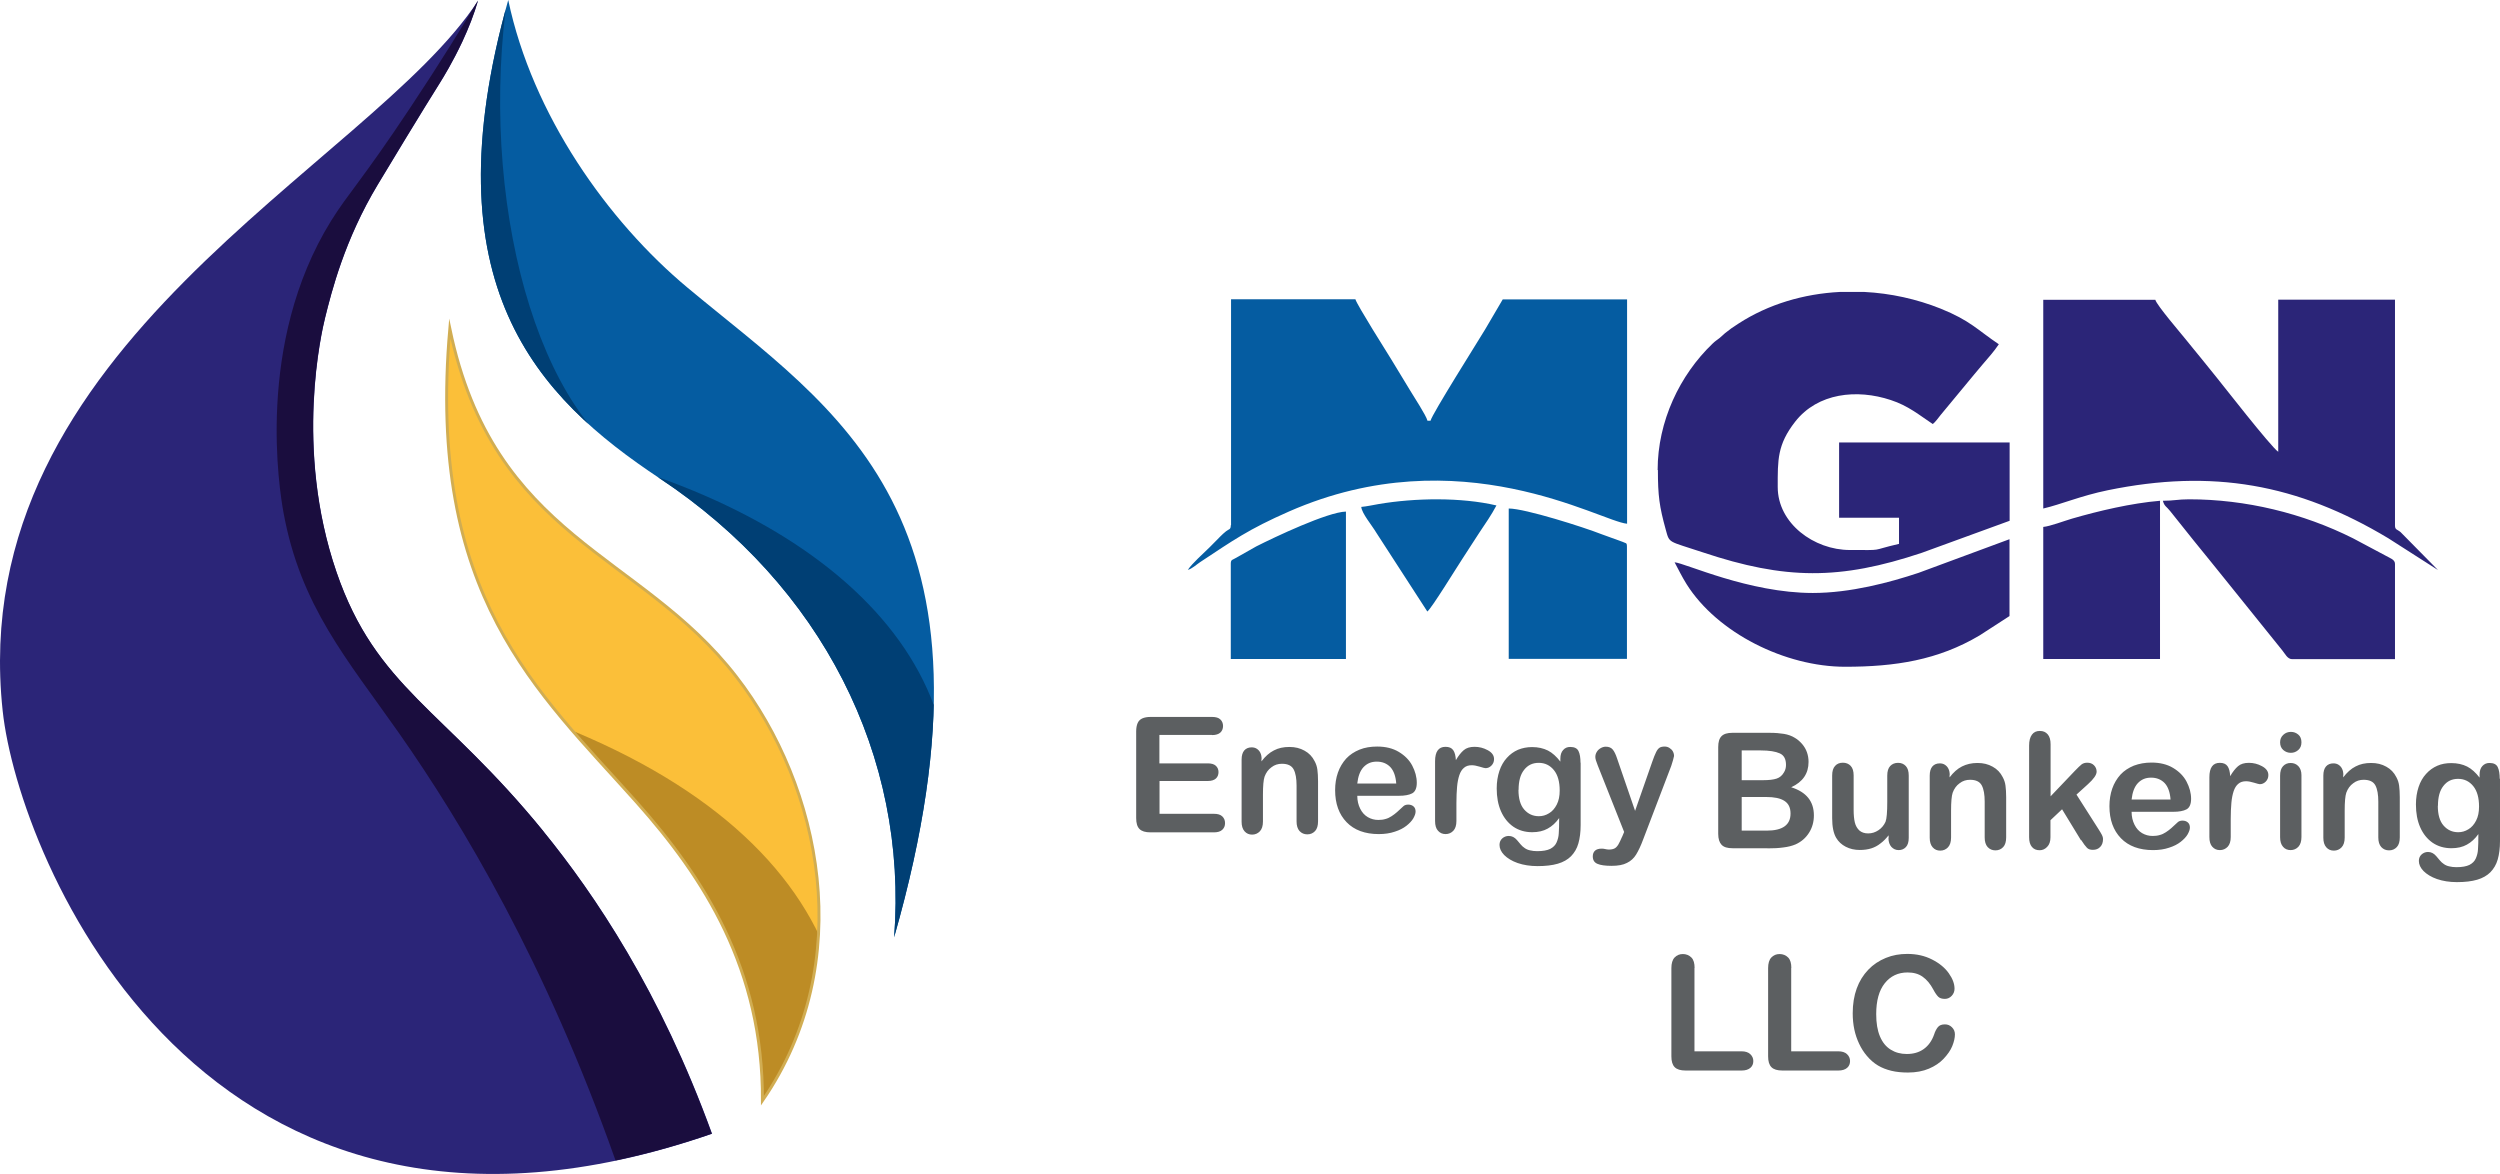
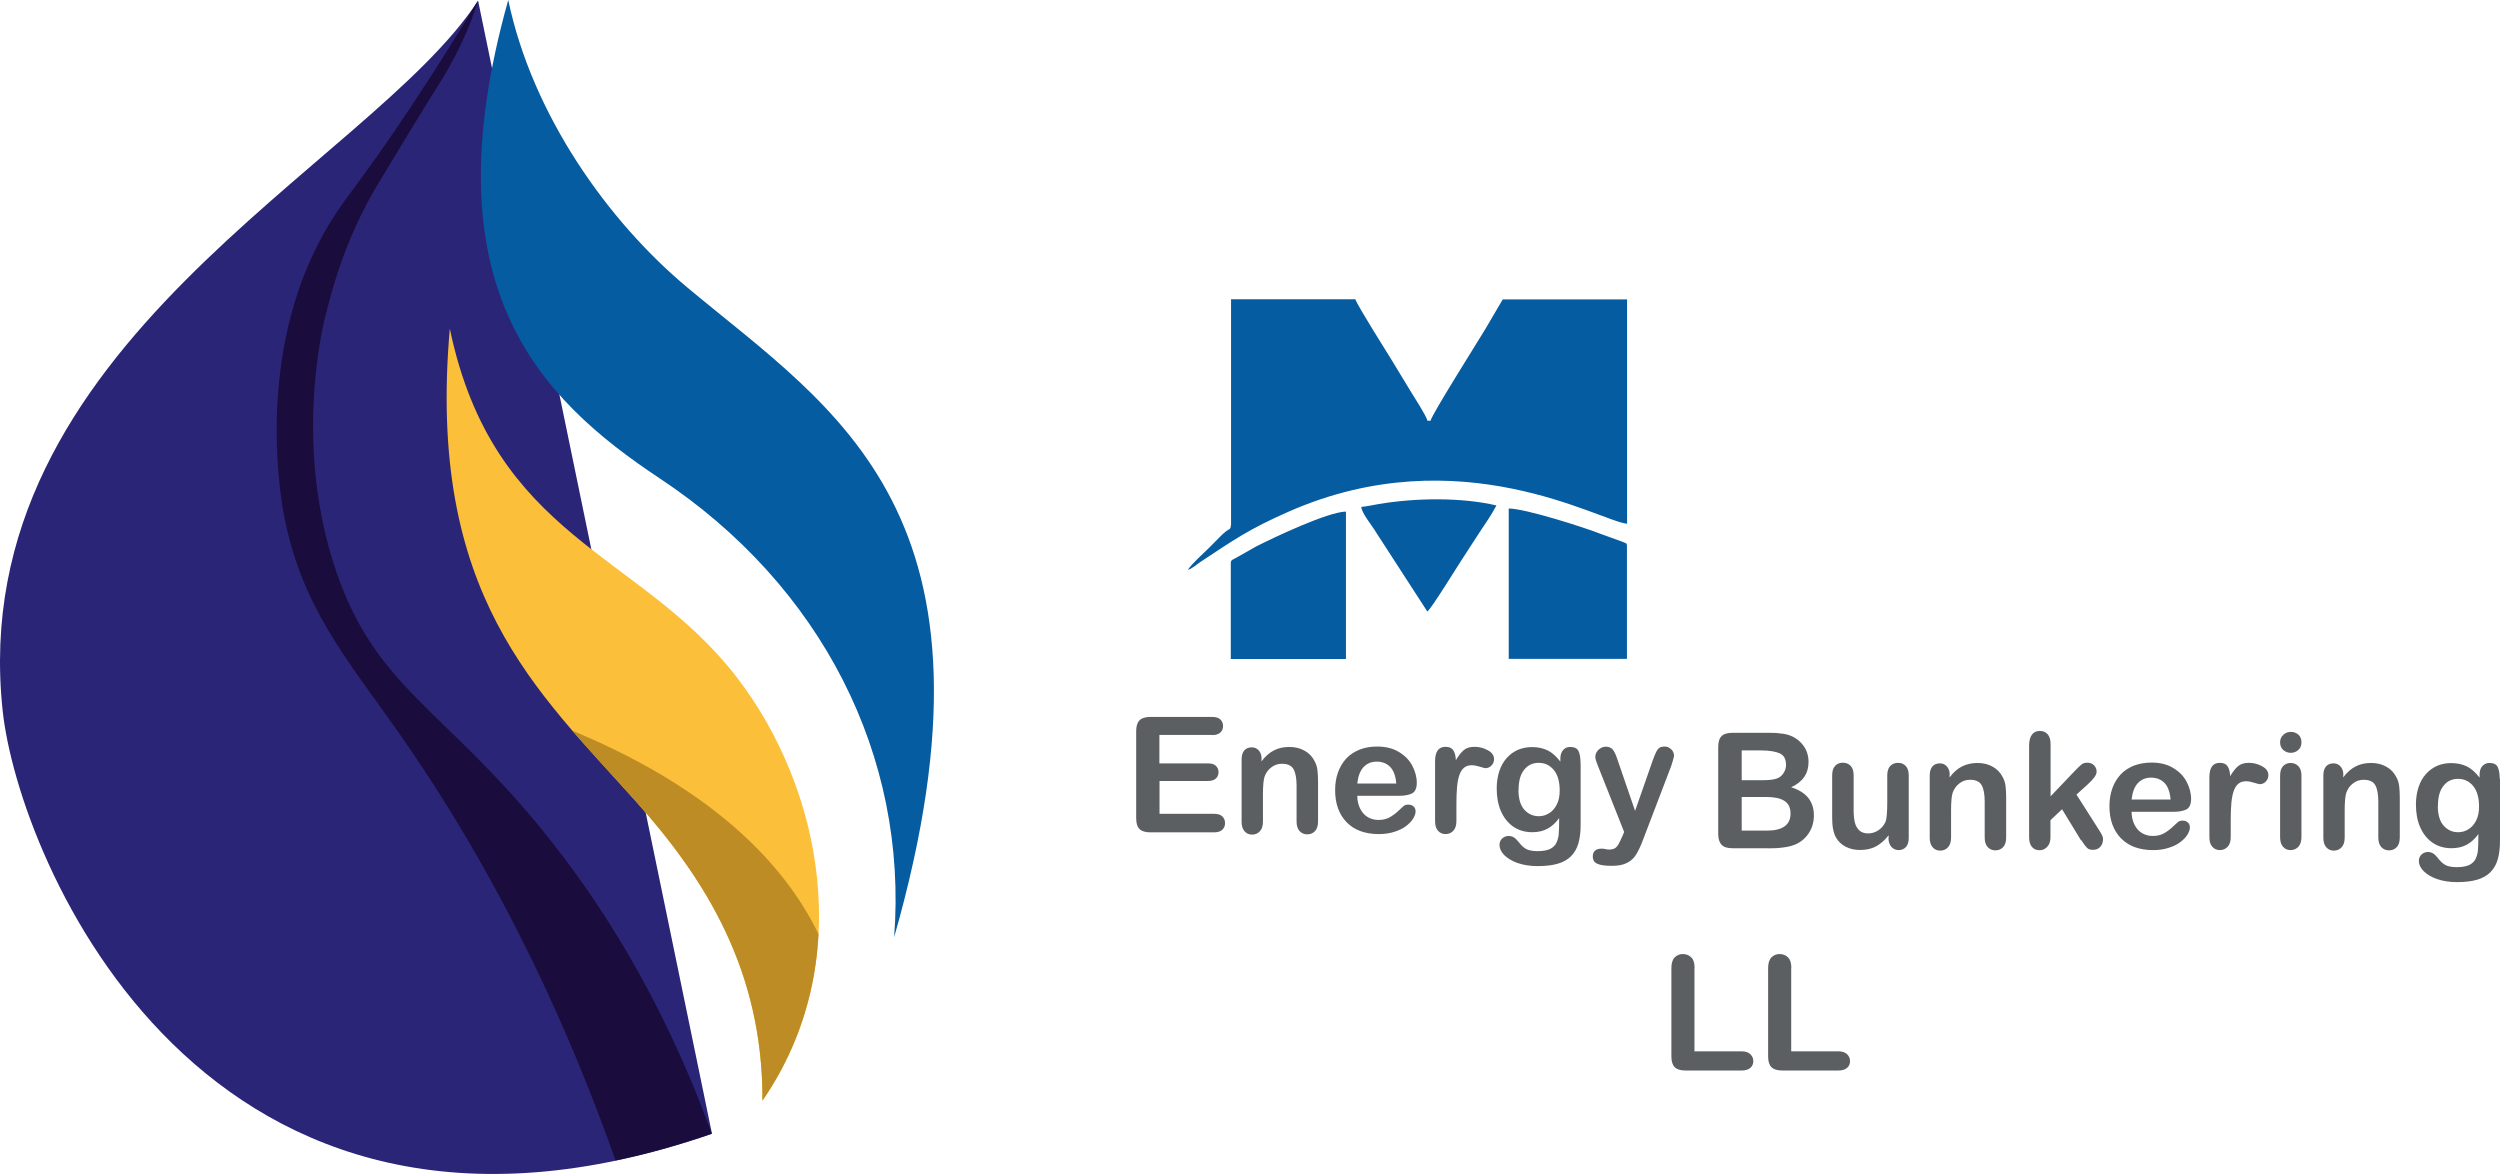
<svg xmlns="http://www.w3.org/2000/svg" id="Layer_2" data-name="Layer 2" viewBox="0 0 187.36 87.98">
  <defs>
    <style>
      .cls-1 {
        fill: #bd8c25;
      }

      .cls-1, .cls-2, .cls-3, .cls-4, .cls-5, .cls-6, .cls-7, .cls-8, .cls-9 {
        stroke-width: 0px;
      }

      .cls-1, .cls-2, .cls-4, .cls-6, .cls-7, .cls-8, .cls-10, .cls-9 {
        fill-rule: evenodd;
      }

      .cls-2, .cls-5 {
        fill: #5c5f61;
      }

      .cls-11 {
        clip-path: url(#clippath-1);
      }

      .cls-3 {
        clip-rule: evenodd;
      }

      .cls-3, .cls-10 {
        fill: none;
      }

      .cls-4 {
        fill: #fbbf39;
      }

      .cls-12 {
        clip-path: url(#clippath);
      }

      .cls-6 {
        fill: #2b2578;
      }

      .cls-7 {
        fill: #1a0d3e;
      }

      .cls-8 {
        fill: #055ca1;
      }

      .cls-10 {
        stroke: #d1ad52;
        stroke-miterlimit: 22.93;
        stroke-width: .22px;
      }

      .cls-9 {
        fill: #003f74;
      }
    </style>
    <clipPath id="clippath">
      <path class="cls-3" d="m57.14,82.49c7.14-10.36,4.43-23.53-1.96-31.78-7.22-9.34-18.18-10.32-21.47-26.08-1.75,20.01,6.55,27.13,14,35.49,5.05,5.67,9.48,12.53,9.43,22.37Z" />
    </clipPath>
    <clipPath id="clippath-1">
-       <path class="cls-3" d="m67.01,70.24c9.07-31.75-4.42-39.45-15.47-48.67-5.99-4.99-11.65-12.98-13.45-21.57-6,21.38,2.19,29.78,11.38,35.87,12.09,8.02,18.59,20.78,17.54,34.37Z" />
-     </clipPath>
+       </clipPath>
  </defs>
  <g id="_Слой_1" data-name="Слой 1">
    <g>
      <g>
        <path class="cls-8" d="m92.24,39.37c0,.34-.14.27-.36.45-.18.15-.25.21-.42.38-.3.3-.51.51-.8.81-.48.48-1.31,1.2-1.64,1.7.31-.08.65-.4.92-.58,2.47-1.63,3.62-2.46,6.67-3.8,12.81-5.62,23.35.76,25.33.92v-16.81h-9.32l-1.32,2.25c-.56.93-3.97,6.33-4.09,6.84h-.23c-.09-.39-1.03-1.81-1.3-2.27l-1.39-2.29c-.29-.47-2.6-4.13-2.71-4.54h-9.32v16.92h0Zm9.78-1.38c.37-.03.93-.15,1.28-.21,2.75-.47,6.21-.52,8.85.1-.38.72-.83,1.36-1.29,2.05-.45.67-.82,1.29-1.27,1.96-.4.6-2.29,3.69-2.62,3.94l-3.8-5.87c-.37-.62-1.1-1.47-1.15-1.96h0Zm-9.78,4.26c0-.34.14-.28.37-.43l1.54-.87c1.36-.69,5.35-2.58,6.72-2.61v11.05h-8.63v-7.14h0Zm20.83,7.14v-11.28c1.23,0,5.65,1.41,6.94,1.92l1.6.58c.24.13.32.02.32.37v8.4h-8.86Z" />
-         <path class="cls-6" d="m153.13,38.11c1.34-.31,2.8-.95,4.84-1.37,7.8-1.6,14.19-.5,21.02,3.6l3.72,2.38-2.8-2.84c-.26-.22-.42-.16-.42-.5v-16.92h-8.75v11.4c-.56-.38-4.22-5.09-4.64-5.6-.4-.5-.74-.91-1.13-1.4-.41-.51-.77-.93-1.19-1.46-.31-.39-2.15-2.53-2.25-2.93h-8.4v15.65h0Zm0,1.38c.49-.04,1.57-.45,2.15-.62,2-.58,4.45-1.16,6.6-1.34v11.86h-8.75v-9.9h0Zm-17.27,4.95c-4.79,0-9.57-2.24-10.36-2.3.31.58.54,1.06.9,1.64,2.31,3.67,7.41,6.19,11.88,6.19,3.76,0,6.97-.5,10.08-2.35l2.24-1.45v-5.76l-6.81,2.52c-2.16.72-5.11,1.51-7.93,1.51h0Zm26.24-6.91c.8,0,1.12-.11,1.96-.11,4.24,0,8.53,1.04,12.28,2.92l2.48,1.32c.29.17.67.27.67.6v7.14h-7.71c-.35,0-.53-.41-.73-.65l-4.21-5.23c-.81-1.02-1.6-1.97-2.42-2.99l-1.79-2.24c-.27-.34-.42-.34-.53-.74h0Zm-37.87-2.3c0-3.66,1.66-7.12,4.11-9.47.23-.22.28-.23.51-.41.18-.14.25-.23.43-.38.33-.27.63-.48,1.01-.72,2.25-1.46,4.9-2.23,7.59-2.37h1.85c1.96.1,3.91.53,5.71,1.25,2.23.9,2.75,1.59,4.36,2.67-.39.58-.77.99-1.23,1.53-.23.27-.42.49-.63.75l-2.5,3.02c-.16.2-.41.55-.59.68-1.01-.67-1.83-1.37-3.15-1.8-2.53-.84-5.47-.54-7.16,1.62-1.35,1.73-1.31,2.87-1.31,4.9,0,2.73,2.72,4.72,5.41,4.72s1.39.07,3.68-.46v-1.96h-4.49v-5.64h12.78v5.87l-6.58,2.4c-6.16,2.06-10.25,2.02-16.4-.03-2.64-.88-2.5-.65-2.79-1.7-.48-1.74-.59-2.54-.59-4.48Z" />
      </g>
      <path class="cls-2" d="m132.48,63.57h-2.64c-.38,0-.65-.08-.82-.26-.16-.17-.25-.44-.25-.82v-6.5c0-.38.08-.65.25-.82.17-.17.44-.25.81-.25h2.8c.41,0,.77.03,1.07.08.3.05.58.15.82.3.21.12.38.28.54.46.16.19.28.39.36.62.08.23.12.46.12.72,0,.87-.43,1.5-1.3,1.9,1.14.36,1.7,1.06,1.7,2.11,0,.48-.12.92-.37,1.31-.25.39-.58.67-1,.86-.26.11-.57.19-.91.23-.34.05-.74.07-1.2.07h0Zm-.13-3.84h-1.82v2.52h1.88c1.19,0,1.78-.43,1.78-1.28,0-.44-.15-.75-.46-.95-.31-.2-.76-.29-1.37-.29h0Zm-1.82-3.49v2.23h1.61c.44,0,.77-.04,1.01-.12.24-.08.42-.24.55-.47.1-.16.15-.35.15-.55,0-.44-.15-.73-.47-.87-.31-.14-.78-.22-1.42-.22h-1.42Zm11.01,6.57v-.21c-.19.24-.39.45-.61.61-.21.17-.44.29-.69.37-.25.08-.54.12-.86.12-.39,0-.74-.08-1.05-.24-.31-.16-.55-.38-.72-.67-.2-.34-.3-.83-.3-1.48v-3.19c0-.32.07-.56.22-.72.14-.16.34-.24.58-.24s.44.08.59.24c.15.16.22.4.22.72v2.58c0,.37.03.69.09.94.06.25.18.45.34.6.16.14.38.22.66.22s.53-.08.77-.24.41-.37.53-.63c.09-.23.13-.73.13-1.5v-1.96c0-.32.07-.56.22-.72.15-.16.35-.24.59-.24s.43.08.58.24c.15.16.22.4.22.72v4.66c0,.31-.07.54-.21.69-.14.15-.32.23-.54.23s-.4-.08-.55-.24c-.14-.16-.22-.38-.22-.67h0Zm4.57-4.75v.2c.28-.37.59-.65.93-.82s.72-.26,1.16-.26.8.09,1.14.28c.33.18.58.44.75.78.11.2.18.41.21.64.03.23.05.52.05.87v3c0,.32-.07.57-.22.73-.15.16-.34.25-.58.25s-.43-.08-.59-.25c-.15-.17-.22-.41-.22-.72v-2.68c0-.53-.07-.94-.22-1.22-.15-.28-.44-.42-.88-.42-.29,0-.55.08-.78.26-.24.17-.41.41-.52.71-.08.24-.12.69-.12,1.34v2.02c0,.33-.08.57-.23.73-.15.16-.35.25-.58.25s-.42-.08-.57-.25c-.15-.17-.22-.41-.22-.72v-4.65c0-.31.07-.54.2-.69.13-.15.32-.23.55-.23.14,0,.27.03.38.1.11.07.21.17.27.3.07.13.1.3.1.49h0Zm9.85,4.92l-1.42-2.33-.87.82v1.28c0,.31-.08.55-.25.72-.16.17-.35.25-.56.25-.25,0-.44-.08-.58-.25-.14-.16-.21-.41-.21-.73v-6.86c0-.36.07-.63.21-.82.14-.19.33-.28.59-.28s.44.08.59.25c.15.17.22.42.22.75v3.9l1.81-1.9c.23-.24.4-.4.51-.49.12-.09.26-.13.43-.13.2,0,.37.06.5.19.13.13.2.29.2.48,0,.24-.22.55-.65.94l-.86.78,1.65,2.59c.12.19.21.34.26.44.05.1.08.2.08.29,0,.26-.07.46-.21.6-.14.15-.32.22-.55.22-.2,0-.35-.05-.45-.16-.11-.11-.25-.3-.43-.58h0Zm6.94-2.14h-3.15c0,.37.08.69.22.97.14.28.33.49.57.63.24.14.5.21.79.21.19,0,.37-.02.53-.07.16-.04.31-.11.46-.21.15-.1.29-.2.41-.31.13-.11.29-.26.49-.45.08-.07.2-.11.35-.11.16,0,.3.05.4.14.1.09.15.22.15.38,0,.15-.06.31-.17.51-.11.19-.29.38-.52.56-.23.18-.52.33-.87.44-.35.12-.75.18-1.2.18-1.03,0-1.84-.3-2.41-.89-.57-.59-.86-1.39-.86-2.4,0-.47.07-.92.21-1.32s.35-.75.62-1.05c.27-.29.61-.51,1-.67.4-.15.84-.23,1.32-.23.63,0,1.17.13,1.62.4.45.27.79.61,1.01,1.03.22.42.34.85.34,1.29,0,.4-.12.67-.35.79-.23.12-.56.18-.98.18h0Zm-3.15-.92h2.92c-.04-.55-.19-.96-.44-1.23-.26-.27-.6-.41-1.02-.41s-.73.14-.99.41c-.26.28-.41.69-.47,1.23h0Zm7.43,1.47v1.34c0,.33-.08.57-.23.73-.15.16-.35.25-.58.25s-.42-.08-.57-.25c-.15-.16-.22-.41-.22-.73v-4.48c0-.72.26-1.08.78-1.08.27,0,.46.08.58.25.12.17.18.42.2.75.19-.33.39-.58.59-.75.2-.17.47-.25.81-.25s.67.08.98.25c.32.17.48.39.48.67,0,.2-.07.36-.2.49-.13.13-.28.19-.44.19-.06,0-.2-.04-.43-.11-.23-.07-.43-.11-.6-.11-.24,0-.43.06-.58.19-.15.12-.27.31-.35.55-.08.24-.14.53-.17.87-.03.34-.05.74-.05,1.23h0Zm5.3-3.31v4.65c0,.32-.08.57-.23.73-.15.16-.35.25-.58.25s-.43-.08-.57-.25c-.15-.17-.22-.41-.22-.72v-4.6c0-.32.07-.56.22-.72.15-.16.34-.24.57-.24s.43.08.58.24c.15.16.23.39.23.67h0Zm-.79-1.66c-.22,0-.41-.07-.57-.21-.16-.14-.24-.33-.24-.58,0-.23.08-.41.24-.56.16-.15.35-.22.57-.22s.39.07.55.2c.16.13.24.33.24.58s-.08.44-.24.58c-.16.14-.34.21-.56.21h0Zm3.92,1.64v.2c.28-.37.59-.65.93-.82.34-.18.72-.26,1.16-.26s.8.09,1.14.28c.33.18.58.44.75.78.11.2.18.41.21.64.03.23.05.52.05.87v3c0,.32-.07.57-.22.73-.15.16-.34.25-.58.25s-.43-.08-.59-.25c-.15-.17-.22-.41-.22-.72v-2.68c0-.53-.07-.94-.22-1.22-.15-.28-.44-.42-.88-.42-.29,0-.55.08-.78.26-.24.17-.41.41-.52.71-.08.24-.12.69-.12,1.34v2.02c0,.33-.08.57-.23.73-.15.16-.35.25-.58.25s-.42-.08-.57-.25c-.15-.17-.22-.41-.22-.72v-4.65c0-.31.07-.54.2-.69.13-.15.32-.23.55-.23.14,0,.27.03.38.1.11.07.21.17.27.3.07.13.1.3.1.49h0Zm11.75.29v4.68c0,.54-.06.99-.17,1.38-.11.39-.3.7-.55.96-.25.25-.58.44-.99.56-.41.12-.91.18-1.52.18-.56,0-1.05-.08-1.49-.23-.43-.15-.77-.36-1.01-.6-.24-.25-.35-.5-.35-.76,0-.2.07-.36.2-.48.13-.12.3-.19.48-.19.24,0,.44.1.62.31.09.1.18.21.27.32.09.11.19.2.31.28.11.08.25.14.4.17.16.04.34.06.54.06.42,0,.74-.06.97-.17.23-.12.39-.28.48-.49.09-.21.15-.43.16-.67.02-.24.03-.62.03-1.15-.25.35-.53.61-.86.79-.32.18-.71.27-1.16.27-.54,0-1.01-.14-1.41-.41-.4-.28-.71-.66-.93-1.16-.22-.5-.32-1.07-.32-1.71,0-.48.07-.92.2-1.31.13-.39.32-.72.56-.98.24-.27.52-.47.84-.61.32-.14.67-.2,1.05-.2.45,0,.85.09,1.19.26.33.17.64.45.93.83v-.22c0-.28.07-.5.21-.65.14-.15.31-.23.53-.23.31,0,.52.1.62.31s.15.5.15.88h0Zm-4.66,2.04c0,.65.14,1.15.43,1.48.29.33.65.5,1.1.5.27,0,.52-.07.76-.22.24-.14.43-.36.58-.65.15-.29.22-.64.22-1.05,0-.66-.14-1.17-.43-1.53-.29-.36-.67-.55-1.14-.55s-.83.18-1.1.53c-.28.35-.41.85-.41,1.49h0Zm-91.87-5.31h-3.94v2.13h3.63c.27,0,.47.06.6.18.13.12.2.28.2.47s-.06.36-.19.48c-.13.12-.33.19-.6.19h-3.63v2.46h4.08c.28,0,.48.06.62.19.14.13.21.3.21.51s-.07.37-.21.5c-.14.13-.35.19-.62.19h-4.76c-.38,0-.65-.08-.82-.25-.17-.17-.25-.44-.25-.82v-6.5c0-.25.04-.46.11-.62.07-.16.19-.28.35-.35.16-.07.36-.11.61-.11h4.62c.28,0,.49.06.62.19.13.12.2.29.2.49s-.07.37-.2.49c-.13.12-.34.19-.62.19h0Zm3.71,1.78v.2c.28-.37.59-.65.93-.82.34-.18.72-.26,1.16-.26s.8.09,1.14.28c.33.18.58.44.75.78.11.2.18.41.21.64.03.23.05.52.05.87v3c0,.32-.07.57-.22.73-.15.16-.34.25-.58.25s-.43-.08-.59-.25c-.15-.17-.22-.41-.22-.72v-2.68c0-.53-.07-.94-.22-1.22-.15-.28-.44-.42-.88-.42-.29,0-.55.08-.78.26-.24.17-.41.41-.52.71-.08.24-.12.69-.12,1.34v2.02c0,.33-.08.57-.23.73-.15.16-.35.25-.58.25s-.42-.08-.57-.25c-.15-.17-.22-.41-.22-.72v-4.65c0-.31.07-.54.2-.69.13-.15.32-.23.55-.23.14,0,.27.03.38.1.11.07.21.17.27.3.07.13.1.3.1.49h0Zm10.33,2.78h-3.15c0,.37.08.69.22.97.14.28.33.49.57.63.24.14.5.21.79.21.19,0,.37-.02.53-.07.16-.04.31-.11.46-.21.15-.1.29-.2.41-.31.13-.11.29-.26.49-.45.08-.07.2-.11.35-.11.16,0,.3.05.4.14.1.09.15.22.15.38,0,.15-.06.31-.17.51-.11.19-.29.38-.52.56-.23.18-.52.33-.87.44-.35.12-.75.18-1.2.18-1.03,0-1.84-.3-2.41-.89-.57-.59-.86-1.39-.86-2.4,0-.48.07-.92.21-1.32s.35-.75.62-1.05c.27-.29.61-.51,1-.67.4-.16.84-.23,1.32-.23.63,0,1.17.13,1.62.4.45.27.79.61,1.01,1.03.22.42.34.85.34,1.29,0,.4-.12.67-.35.79-.23.12-.56.18-.98.18h0Zm-3.15-.92h2.92c-.04-.55-.19-.96-.44-1.23-.26-.27-.6-.41-1.02-.41s-.73.14-.99.41c-.26.28-.41.69-.47,1.23h0Zm7.43,1.47v1.34c0,.33-.08.57-.23.73-.15.16-.35.25-.58.25s-.42-.08-.57-.25c-.15-.16-.22-.41-.22-.73v-4.48c0-.72.26-1.08.78-1.08.27,0,.46.08.58.25.12.17.18.42.2.75.19-.33.39-.58.59-.75.2-.17.47-.25.81-.25s.67.08.98.25c.32.17.48.39.48.67,0,.2-.07.36-.2.49-.13.13-.28.19-.44.19-.06,0-.2-.04-.43-.11-.23-.07-.43-.11-.6-.11-.24,0-.43.06-.58.19-.15.12-.27.31-.35.55s-.14.53-.17.87c-.03.34-.05.74-.05,1.23h0Zm9.31-3.04v4.68c0,.54-.06.99-.17,1.38-.11.39-.3.7-.55.96-.25.25-.58.44-.99.56-.41.12-.91.18-1.52.18-.56,0-1.05-.08-1.49-.23-.43-.15-.77-.36-1.01-.6-.24-.25-.35-.5-.35-.76,0-.2.07-.36.2-.48.13-.12.3-.19.49-.19.24,0,.44.1.62.31.09.1.18.21.27.32.09.11.19.2.31.28.11.08.25.14.4.17.16.04.34.06.54.06.42,0,.74-.06.97-.17.23-.12.39-.28.48-.49.09-.21.15-.43.16-.67.02-.24.03-.62.03-1.15-.25.35-.53.61-.86.79-.32.18-.71.27-1.16.27-.54,0-1.01-.14-1.41-.41-.4-.28-.71-.66-.93-1.16-.22-.5-.32-1.07-.32-1.71,0-.48.07-.92.2-1.31.13-.39.32-.72.56-.98.24-.27.52-.47.84-.61.32-.13.67-.2,1.05-.2.45,0,.85.09,1.19.26.33.17.64.45.93.83v-.22c0-.28.07-.5.21-.65.14-.16.31-.23.53-.23.31,0,.52.1.62.31.1.2.15.5.15.88h0Zm-4.66,2.04c0,.65.14,1.15.43,1.48.29.33.65.5,1.1.5.27,0,.52-.07.76-.22.24-.14.43-.36.58-.65.15-.29.22-.64.22-1.05,0-.66-.14-1.17-.43-1.53-.29-.36-.67-.55-1.14-.55s-.83.18-1.1.53c-.28.35-.41.85-.41,1.49h0Zm7.77,3.52l.15-.36-1.98-4.99c-.12-.29-.18-.5-.18-.63,0-.14.04-.27.11-.38.07-.12.17-.21.29-.28.12-.07.25-.11.38-.11.23,0,.41.07.53.22.12.15.22.36.31.63l1.36,3.96,1.29-3.69c.1-.3.2-.53.28-.7.08-.17.17-.28.26-.34.09-.06.22-.09.39-.09.12,0,.24.03.35.1.11.07.2.15.26.26.06.11.09.23.09.35-.02.07-.04.18-.08.32-.04.14-.08.28-.13.42l-2.1,5.5c-.18.49-.36.86-.53,1.14-.17.28-.4.49-.69.63-.28.15-.67.22-1.15.22s-.83-.05-1.06-.15c-.24-.1-.35-.29-.35-.56,0-.19.06-.33.17-.43.11-.1.28-.15.5-.15.09,0,.17.01.25.03.1.02.19.04.27.04.19,0,.33-.03.43-.08.11-.05.2-.15.29-.29.08-.14.18-.34.29-.6Z" />
    </g>
    <g>
      <path class="cls-5" d="m126.99,72.54v6.25h3.53c.28,0,.5.07.65.21s.23.31.23.52-.07.38-.22.51-.37.2-.65.2h-4.2c-.38,0-.65-.08-.82-.25s-.25-.44-.25-.81v-6.62c0-.35.08-.62.24-.79s.37-.26.62-.26.47.09.64.26.24.44.24.79Z" />
      <path class="cls-5" d="m134.24,72.54v6.25h3.53c.28,0,.5.07.65.21s.23.31.23.52-.07.38-.22.51-.37.2-.65.2h-4.2c-.38,0-.65-.08-.82-.25s-.25-.44-.25-.81v-6.62c0-.35.08-.62.24-.79s.37-.26.62-.26.47.09.64.26.24.44.24.79Z" />
-       <path class="cls-5" d="m146.51,77.51c0,.27-.07.57-.2.89s-.35.63-.64.94-.66.56-1.11.75-.97.29-1.57.29c-.45,0-.87-.04-1.24-.13s-.71-.22-1.01-.4-.58-.42-.83-.72c-.23-.27-.42-.57-.58-.91s-.28-.69-.36-1.07-.12-.78-.12-1.21c0-.69.1-1.31.3-1.86s.49-1.01.86-1.4.81-.68,1.32-.89,1.04-.3,1.61-.3c.7,0,1.31.14,1.86.42s.96.62,1.25,1.03.43.79.43,1.16c0,.2-.07.38-.21.53s-.31.23-.51.23c-.22,0-.39-.05-.5-.16s-.24-.29-.37-.54c-.23-.43-.49-.74-.8-.96s-.68-.32-1.13-.32c-.71,0-1.28.27-1.71.81s-.64,1.31-.64,2.31c0,.67.09,1.22.28,1.67s.45.77.8.99.75.33,1.21.33c.5,0,.92-.12,1.27-.37s.61-.61.78-1.09c.07-.23.17-.41.28-.55s.29-.21.53-.21c.21,0,.38.07.53.22s.22.32.22.54Z" />
    </g>
-     <path class="cls-6" d="m53.36,84.97C15.23,98.18,1.38,64.32.2,53.27-2.74,25.82,27.7,12.52,35.83.05c-.3,1.02-.7,2.05-1.18,3.08-.73,1.55-1.41,2.64-1.67,3.07,0,0-1.43,2.26-4.66,7.63-2.5,4.16-3.47,8.03-3.95,9.98-.24.97-2.33,9.79.85,19.06,2.99,8.71,8.03,10.24,15.53,19.46,3.82,4.7,8.75,11.98,12.62,22.65Z" />
+     <path class="cls-6" d="m53.36,84.97C15.23,98.18,1.38,64.32.2,53.27-2.74,25.82,27.7,12.52,35.83.05Z" />
    <path class="cls-7" d="m40.74,62.32c-7.49-9.22-12.54-10.76-15.53-19.46-3.18-9.27-1.09-18.09-.85-19.06.49-1.95,1.45-5.82,3.95-9.98,3.23-5.37,4.66-7.63,4.66-7.63.27-.42.94-1.52,1.67-3.07.48-1.03.88-2.05,1.18-3.08-1.1,1.84-2.84,4.67-5.08,8.04-3.62,5.45-4.66,6.43-5.92,8.46-5.71,9.2-3.86,20.28-3.58,21.84,1.28,7.05,4.76,11,8.66,16.56,4.78,6.82,10.99,17.21,16.23,32.03,1.22-.26,2.51-.57,3.85-.95,1.18-.34,2.31-.69,3.36-1.06-3.87-10.67-8.8-17.95-12.62-22.65Z" />
    <path class="cls-4" d="m57.14,82.49c7.14-10.36,4.43-23.53-1.96-31.78-7.22-9.34-18.18-10.32-21.47-26.08-1.75,20.01,6.55,27.13,14,35.49,5.05,5.67,9.48,12.53,9.43,22.37Z" />
    <g class="cls-12">
      <path class="cls-1" d="m26.61,37.28c10.89-5.8-.13,10.95,15.42,17.13,23.4,9.29,26,26.31,15.53,41.19-2.26-32.02-19.22-25.16-23.17-52.05-5.71,10.69-8.05-6.29-7.78-6.27Z" />
    </g>
-     <path class="cls-10" d="m57.14,82.49c7.14-10.36,4.43-23.53-1.96-31.78-7.22-9.34-18.18-10.32-21.47-26.08-1.75,20.01,6.55,27.13,14,35.49,5.05,5.67,9.48,12.53,9.43,22.37Z" />
    <path class="cls-8" d="m67.01,70.24c9.07-31.75-4.42-39.45-15.47-48.67-5.99-4.99-11.65-12.98-13.45-21.57-6,21.38,2.19,29.78,11.38,35.87,12.09,8.02,18.59,20.78,17.54,34.37Z" />
    <g class="cls-11">
-       <path class="cls-9" d="m66.01,73.49c11.57-16.53,2.45-30.91-16.72-37.74-8.48-3.02-13.31-19.39-11.39-35.07-6,21.38-6.99,41.34,2.2,47.43,12.09,8.02,26.96,11.78,25.92,25.37Z" />
-     </g>
+       </g>
  </g>
</svg>